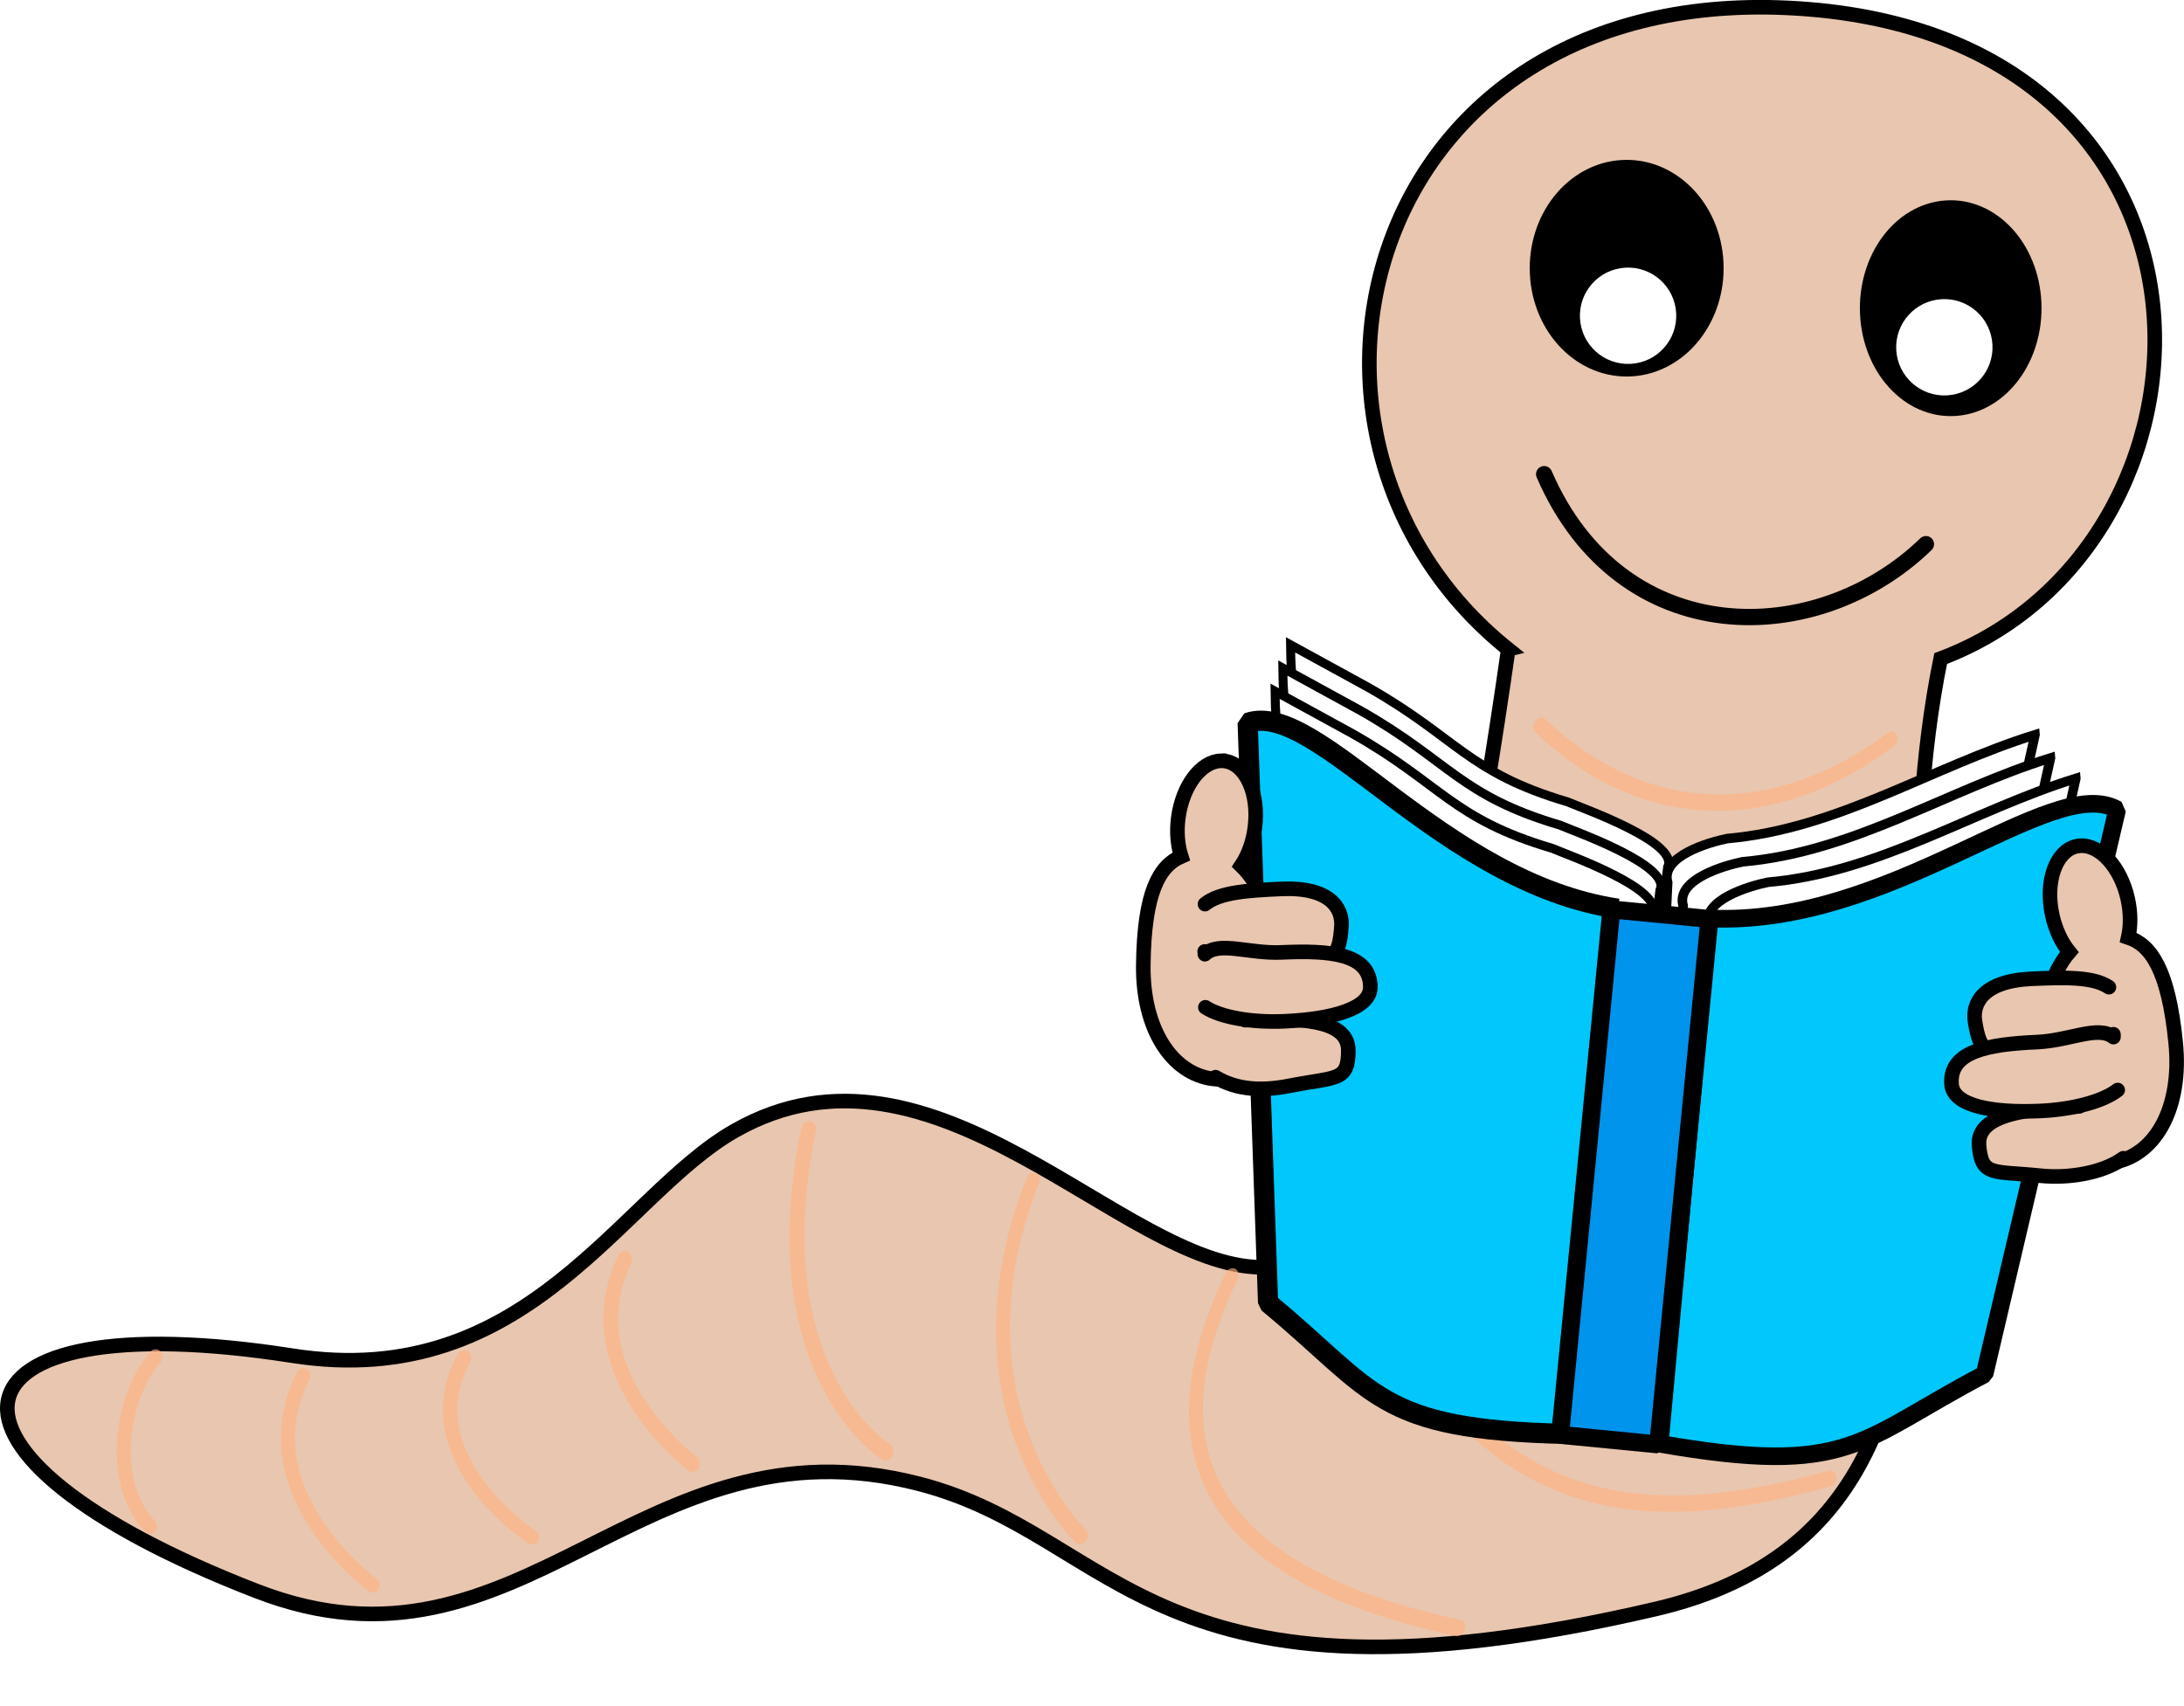
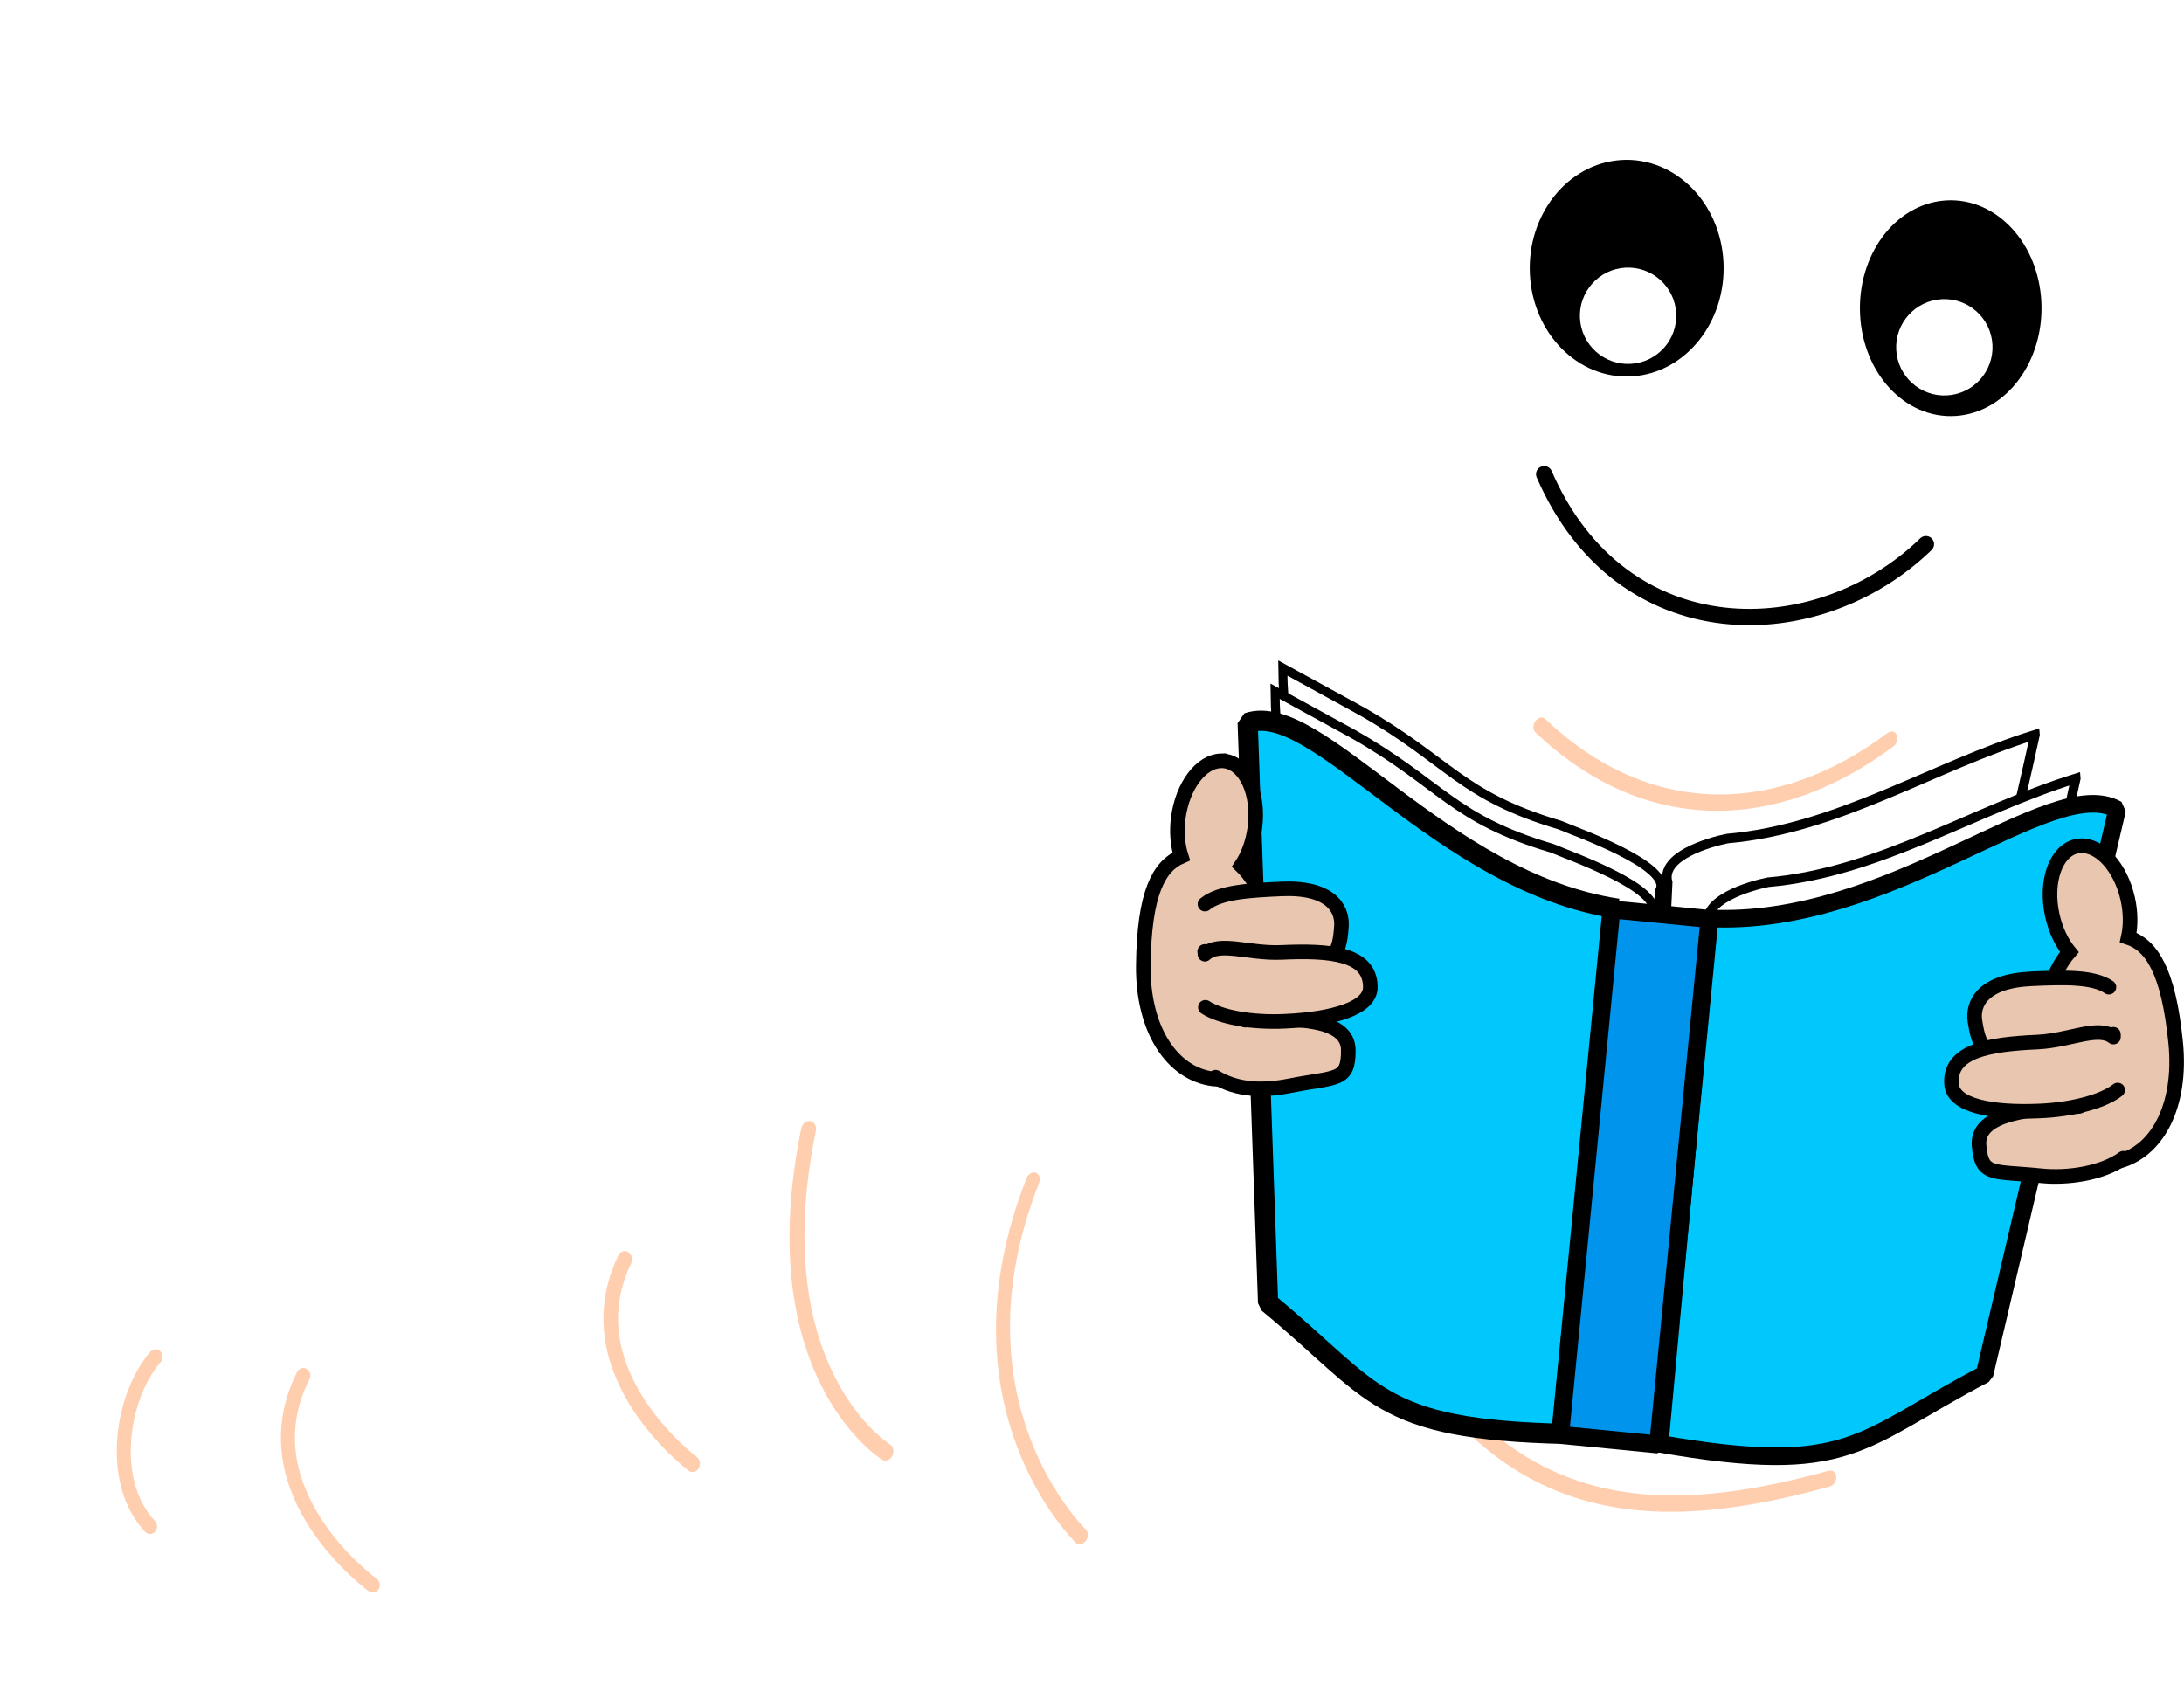
<svg xmlns="http://www.w3.org/2000/svg" width="149.64mm" height="116.92mm" version="1.1" viewBox="0 0 149.64 116.92">
  <defs>
    <marker id="marker1997" overflow="visible" orient="auto">
      <path transform="matrix(.8 0 0 .8 10 0)" d="m0 0 5-5-17.5 5 17.5 5z" fill="#ffb380" fill-rule="evenodd" stroke="#ffb380" stroke-width="1pt" />
    </marker>
    <marker id="marker1922" overflow="visible" orient="auto">
      <path transform="matrix(.8 0 0 .8 10 0)" d="m0 0 5-5-17.5 5 17.5 5z" fill="#ffb380" fill-rule="evenodd" stroke="#ffb380" stroke-width="1pt" />
    </marker>
    <marker id="marker1692" overflow="visible" orient="auto">
      <path transform="matrix(.8 0 0 .8 10 0)" d="m0 0 5-5-17.5 5 17.5 5z" fill="#ffb380" fill-rule="evenodd" stroke="#ffb380" stroke-width="1pt" />
    </marker>
    <marker id="marker1682" overflow="visible" orient="auto">
      <path transform="matrix(.8 0 0 .8 10 0)" d="m0 0 5-5-17.5 5 17.5 5z" fill="#ffb380" fill-rule="evenodd" stroke="#ffb380" stroke-width="1pt" />
    </marker>
    <filter id="filter1344" x="-.103" y="-.001" width="1.382" height=".97" color-interpolation-filters="sRGB">
      <feGaussianBlur stdDeviation="0.579" />
    </filter>
    <filter id="filter1766" x="-.085" y="-.073" width="1.169" height="1.147" color-interpolation-filters="sRGB">
      <feGaussianBlur stdDeviation="1.154" />
    </filter>
    <filter id="filter1770" x="-.085" y="-.073" width="1.169" height="1.147" color-interpolation-filters="sRGB">
      <feGaussianBlur stdDeviation="1.154" />
    </filter>
    <filter id="filter1774" x="-.07" y="-.059" width="1.139" height="1.117" color-interpolation-filters="sRGB">
      <feGaussianBlur stdDeviation="1.154" />
    </filter>
  </defs>
  <g transform="translate(11.485 -65.987)">
-     <path d="m91.856 110.48c-3.828 26.616-7.795 42.431-16.954 42.343-9.515-0.091-22.342-17.114-36.013-9.37-7.844 4.443-14.154 17.96-30.352 15.428-24.381-3.811-26.752 6.721-2.422 16.136 18.197 7.043 26.195-12.289 45.353-7.359 13.784 3.547 15.768 16.682 50.469 8.585 26.545-6.194 14.05-38.299 19.546-65.128 20.374-7.651 21.443-42.012-9.044-44.494-30.487-2.482-38.693 29.348-20.582 43.859z" fill="#e9c6af" stroke="#000" />
-   </g>
+     </g>
  <g transform="translate(11.485 -65.987)" stroke-linecap="round" style="mix-blend-mode:normal">
    <g transform="matrix(.264 -.012 .012 .264 84.178 60.4)" fill="#e9c6af" fill-rule="evenodd" stroke="#000" stroke-width="3.78" />
    <g transform="matrix(-.264 .012 .012 .264 113.21 50.661)" fill="#e9c6af" fill-rule="evenodd" stroke="#000" stroke-width="3.78" />
    <g fill="none" stroke="#ffb380" stroke-linejoin="bevel">
      <path transform="matrix(.215 .085 -.078 .233 24.157 53.771)" d="m85.362 425.82c-5.511 36.323 39.28 47.266 39.28 47.266" filter="url(#filter1774)" marker-mid="url(#marker1922)" opacity=".8" stroke-width="4.2" />
-       <path transform="matrix(.249 .09 -.09 .249 27.648 43.063)" d="m122.83 421.3c-4.53 28.99 32.292 37.724 32.292 37.724" filter="url(#filter1770)" marker-mid="url(#marker1692)" opacity=".8" stroke-width="3.78" />
      <path transform="matrix(.249 .103 -.09 .283 27.753 21.016)" d="m160.83 405.3c-4.53 28.99 32.292 37.724 32.292 37.724" filter="url(#filter1766)" marker-mid="url(#marker1682)" opacity=".8" stroke-width="3.78" />
      <g stroke-width="3.617">
        <path transform="matrix(.262 .1 -.11 .31 35.632 7.546)" d="m189.88 376.96c8.468 51.18 44.153 56.998 44.153 56.998" filter="url(#filter1344)" opacity=".8" />
        <path transform="matrix(.216 .134 -.154 .279 78.849 18.808)" d="m176.31 374.37c8.468 51.18 57.715 59.595 57.715 59.595" filter="url(#filter1344)" opacity=".794" />
-         <path transform="matrix(.216 .134 -.154 .279 92.738 23.539)" d="m178.85 379.71c2.893 38.173 28.447 58.468 99.456 38.606" filter="url(#filter1344)" opacity=".794" />
        <path transform="matrix(.216 .134 -.154 .279 108.69 17.985)" d="m157.07 398.67c64.73 40.639 106.43 23.009 144.96-8.528" filter="url(#filter1344)" opacity=".794" />
        <path transform="matrix(.216 .134 -.154 .279 114.6 2.709)" d="m164.11 403.01c59.279 44.457 123.53 28.563 127.15-22.97" filter="url(#filter1344)" opacity=".794" />
        <path transform="matrix(.216 .134 -.154 .279 116.32 -17.944)" d="m185.49 422.72c38.027 24.112 97.062 6.177 103.08-38.534" filter="url(#filter1344)" opacity=".794" />
        <path transform="matrix(.216 .134 -.154 .279 117.59 -37.27)" d="m210.07 447.44c38.588 6.489 68.941-8.963 84.527-37.167" filter="url(#filter1344)" opacity=".794" />
      </g>
      <path transform="matrix(.215 .085 -.078 .233 11.457 52.712)" d="m95.651 421.11c-6.03 13.991-1.431 37.476 14.407 44.601" filter="url(#filter1774)" marker-mid="url(#marker1997)" opacity=".8" stroke-width="4.2" />
    </g>
  </g>
  <g transform="translate(11.485 -65.987)">
    <path d="m94.316 98.479c5.301 12.243 18.735 11.997 26.156 4.796" fill="none" stroke="#000" stroke-linecap="round" stroke-width="1.116" />
    <g fill-rule="evenodd">
      <path d="m105.78 83.997c0.179 3.64-2.277 6.755-5.487 6.958-3.209 0.203-5.956-2.583-6.135-6.223-0.179-3.64 2.278-6.755 5.487-6.958 3.209-0.203 5.956 2.583 6.135 6.223z" stroke="#000" stroke-linecap="round" stroke-width="1.644" />
      <path d="m103.36 87.44c0.101 1.82-1.292 3.377-3.112 3.479-1.82 0.101-3.377-1.292-3.479-3.112-0.101-1.82 1.292-3.377 3.112-3.479 1.82-0.101 3.377 1.292 3.479 3.112z" fill="#fff" />
      <path d="m127.59 86.737c0.167 3.64-2.124 6.755-5.117 6.958-2.993 0.203-5.555-2.583-5.722-6.223s2.124-6.755 5.117-6.958 5.555 2.583 5.722 6.223z" stroke="#000" stroke-linecap="round" stroke-width="1.588" />
      <path d="m125.03 89.6c0.101 1.82-1.292 3.377-3.112 3.479-1.82 0.101-3.377-1.292-3.479-3.112s1.292-3.377 3.112-3.479c1.82-0.101 3.377 1.292 3.479 3.112z" fill="#fff" />
    </g>
  </g>
  <g transform="matrix(.265 0 0 .265 33.896 30.785)" fill-rule="evenodd" stroke="#000" stroke-linecap="round">
    <g fill="#fff">
      <path d="m398.24 73.823c-26.811 8.342-50.904 24.341-79.585 26.842-4.536 0.924-17.327 4.516-15.386 11.35l-5.096 106.76c19.548 3.396 41.072 1.49 56.939-10.511 6.143-2.436 14.385-5.672 13.237-13.14 9.816-40.354 21.197-81.313 29.892-121.29z" stroke-width="2.468" />
-       <path d="m225.8 61.542c23.055 13.045 25.709 21.987 51.614 29.641 3.995 1.729 28.959 10.478 25.852 16.831l-12.756 103.66c-18.642-0.213-38.076-5.984-50.354-20.637-5.181-3.504-12.137-8.173-9.639-15.292-1.229-41.372-24.493-84.375-24.762-125.18z" stroke-width="2.321" />
-       <path d="m402.24 79.823c-26.811 8.342-50.904 24.341-79.585 26.842-4.536 0.924-17.327 4.516-15.386 11.35l-5.096 106.76c19.548 3.396 41.072 1.49 56.939-10.511 6.143-2.436 14.384-5.672 13.237-13.14 9.816-40.354 21.197-81.313 29.892-121.29z" stroke-width="2.468" />
      <path d="m223.8 67.542c23.055 13.045 25.709 21.987 51.614 29.641 3.995 1.729 28.959 10.478 25.852 16.831l-12.756 103.66c-18.642-0.213-38.076-5.984-50.354-20.637-5.181-3.504-12.137-8.173-9.639-15.292-1.229-41.372-24.493-84.375-24.762-125.18z" stroke-width="2.321" />
      <path d="m408.79 85.11c-26.811 8.342-50.904 24.341-79.585 26.842-4.536 0.924-17.327 4.516-15.386 11.35l-5.096 106.76c19.548 3.396 41.072 1.49 56.939-10.511 6.143-2.436 14.385-5.672 13.237-13.14 9.816-40.354 21.197-81.313 29.892-121.29z" stroke-width="2.468" />
      <path d="m221.8 73.542c23.055 13.045 25.709 21.987 51.614 29.641 3.995 1.729 28.959 10.478 25.852 16.831l-12.756 103.66c-18.642-0.213-38.076-5.984-50.354-20.637-5.181-3.504-12.137-8.173-9.639-15.292-1.229-41.372-24.493-84.375-24.762-125.18z" stroke-width="2.321" />
    </g>
    <g stroke-linejoin="bevel">
      <path d="m313.82 121.3-12.612 135.85c49.458 8.596 51.305-0.836 83.995-17.975l34.295-146.02c-16.988-9.59-58.374 30.503-105.68 28.144z" fill="#00c8fc" stroke-width="4.554" style="paint-order:stroke fill markers" />
      <path d="m290.41 118.8-13.538 135.8c-48.904-1.13-48.892-10.744-76.917-33.893l-5.277-149.97c18.048-6.127 50.061 41.234 95.731 48.07z" fill="#00c8fc" stroke-width="5.22" style="paint-order:stroke fill markers" />
      <path d="m288.72 118.98 25.362 2.475-13.26 135.87-25.362-2.475z" fill="#0094ec" stroke-width="4.638" style="paint-order:stroke fill markers" />
    </g>
  </g>
  <g transform="translate(11.485 -65.987)" fill="#e9c6af" fill-rule="evenodd" stroke="#000" stroke-linecap="round">
    <path d="m131.05 123.94c-0.09 5e-3 -0.174 0.017-0.263 0.036-1.426 0.319-2.168 2.442-1.651 4.75 0.222 0.993 0.644 1.861 1.162 2.497-1.255 1.444-2.03 4.052-1.899 6.995 0.196 4.41 2.706 7.905 5.104 7.387 2.76-0.596 4.52-3.784 4.081-8.176-0.498-4.977-1.687-6.687-3.25-7.205 0.174-0.777 0.178-1.702-0.035-2.655-0.485-2.163-1.899-3.707-3.248-3.63z" />
    <path d="m133.01 133.63c-1.072-0.735-3.102-0.672-5.3-0.574-3.301 0.147-4.074 1.661-3.876 2.915 0.347 2.198 0.811 2.518 4.111 2.371 2.495-0.111 4.494-0.338 5.373-1.484" />
    <path d="m130.97 141.8c-3.301 0.147-7.036 0.452-6.858 2.67 0.173 2.159 0.946 1.738 4.232 2.082 1.814 0.19 4.215-0.153 5.657-1.201" />
    <path d="m133.32 137.05c-1.059-0.825-2.984 0.243-5.235 0.343-3.301 0.147-6.052 0.604-5.854 2.909 0.124 1.456 2.764 1.958 6.064 1.811 2.285-0.102 4.341-0.669 5.316-1.436" />
    <path d="m72.161 118.12c0.09-3e-3 0.175 1e-3 0.265 0.013 1.449 0.192 2.376 2.24 2.066 4.584-0.133 1.009-0.476 1.911-0.936 2.591 1.378 1.327 2.381 3.856 2.512 6.799 0.196 4.41-1.994 8.114-4.428 7.811-2.802-0.348-4.839-3.368-4.79-7.782 0.054-5.002 1.087-6.81 2.598-7.465-0.243-0.759-0.329-1.68-0.201-2.648 0.291-2.197 1.562-3.861 2.914-3.904z" />
    <path d="m71.076 127.94c1.002-0.827 3.03-0.945 5.229-1.042 3.301-0.147 4.205 1.292 4.12 2.56-0.15 2.22-0.584 2.58-3.885 2.727-2.495 0.111-4.506 0.063-5.484-1.002" />
    <path d="m73.827 135.89c3.301-0.147 7.048-0.175 7.068 2.05 0.019 2.166-0.788 1.815-4.03 2.449-1.79 0.35-3.539 0.326-5.068-0.59" />
    <path d="m71.07 131.37c0.981-0.915 2.994-0.023 5.245-0.123 3.301-0.147 6.081 0.064 6.09 2.378 5e-3 1.461-2.579 2.196-5.88 2.342-2.285 0.102-4.383-0.281-5.422-0.958" />
  </g>
</svg>